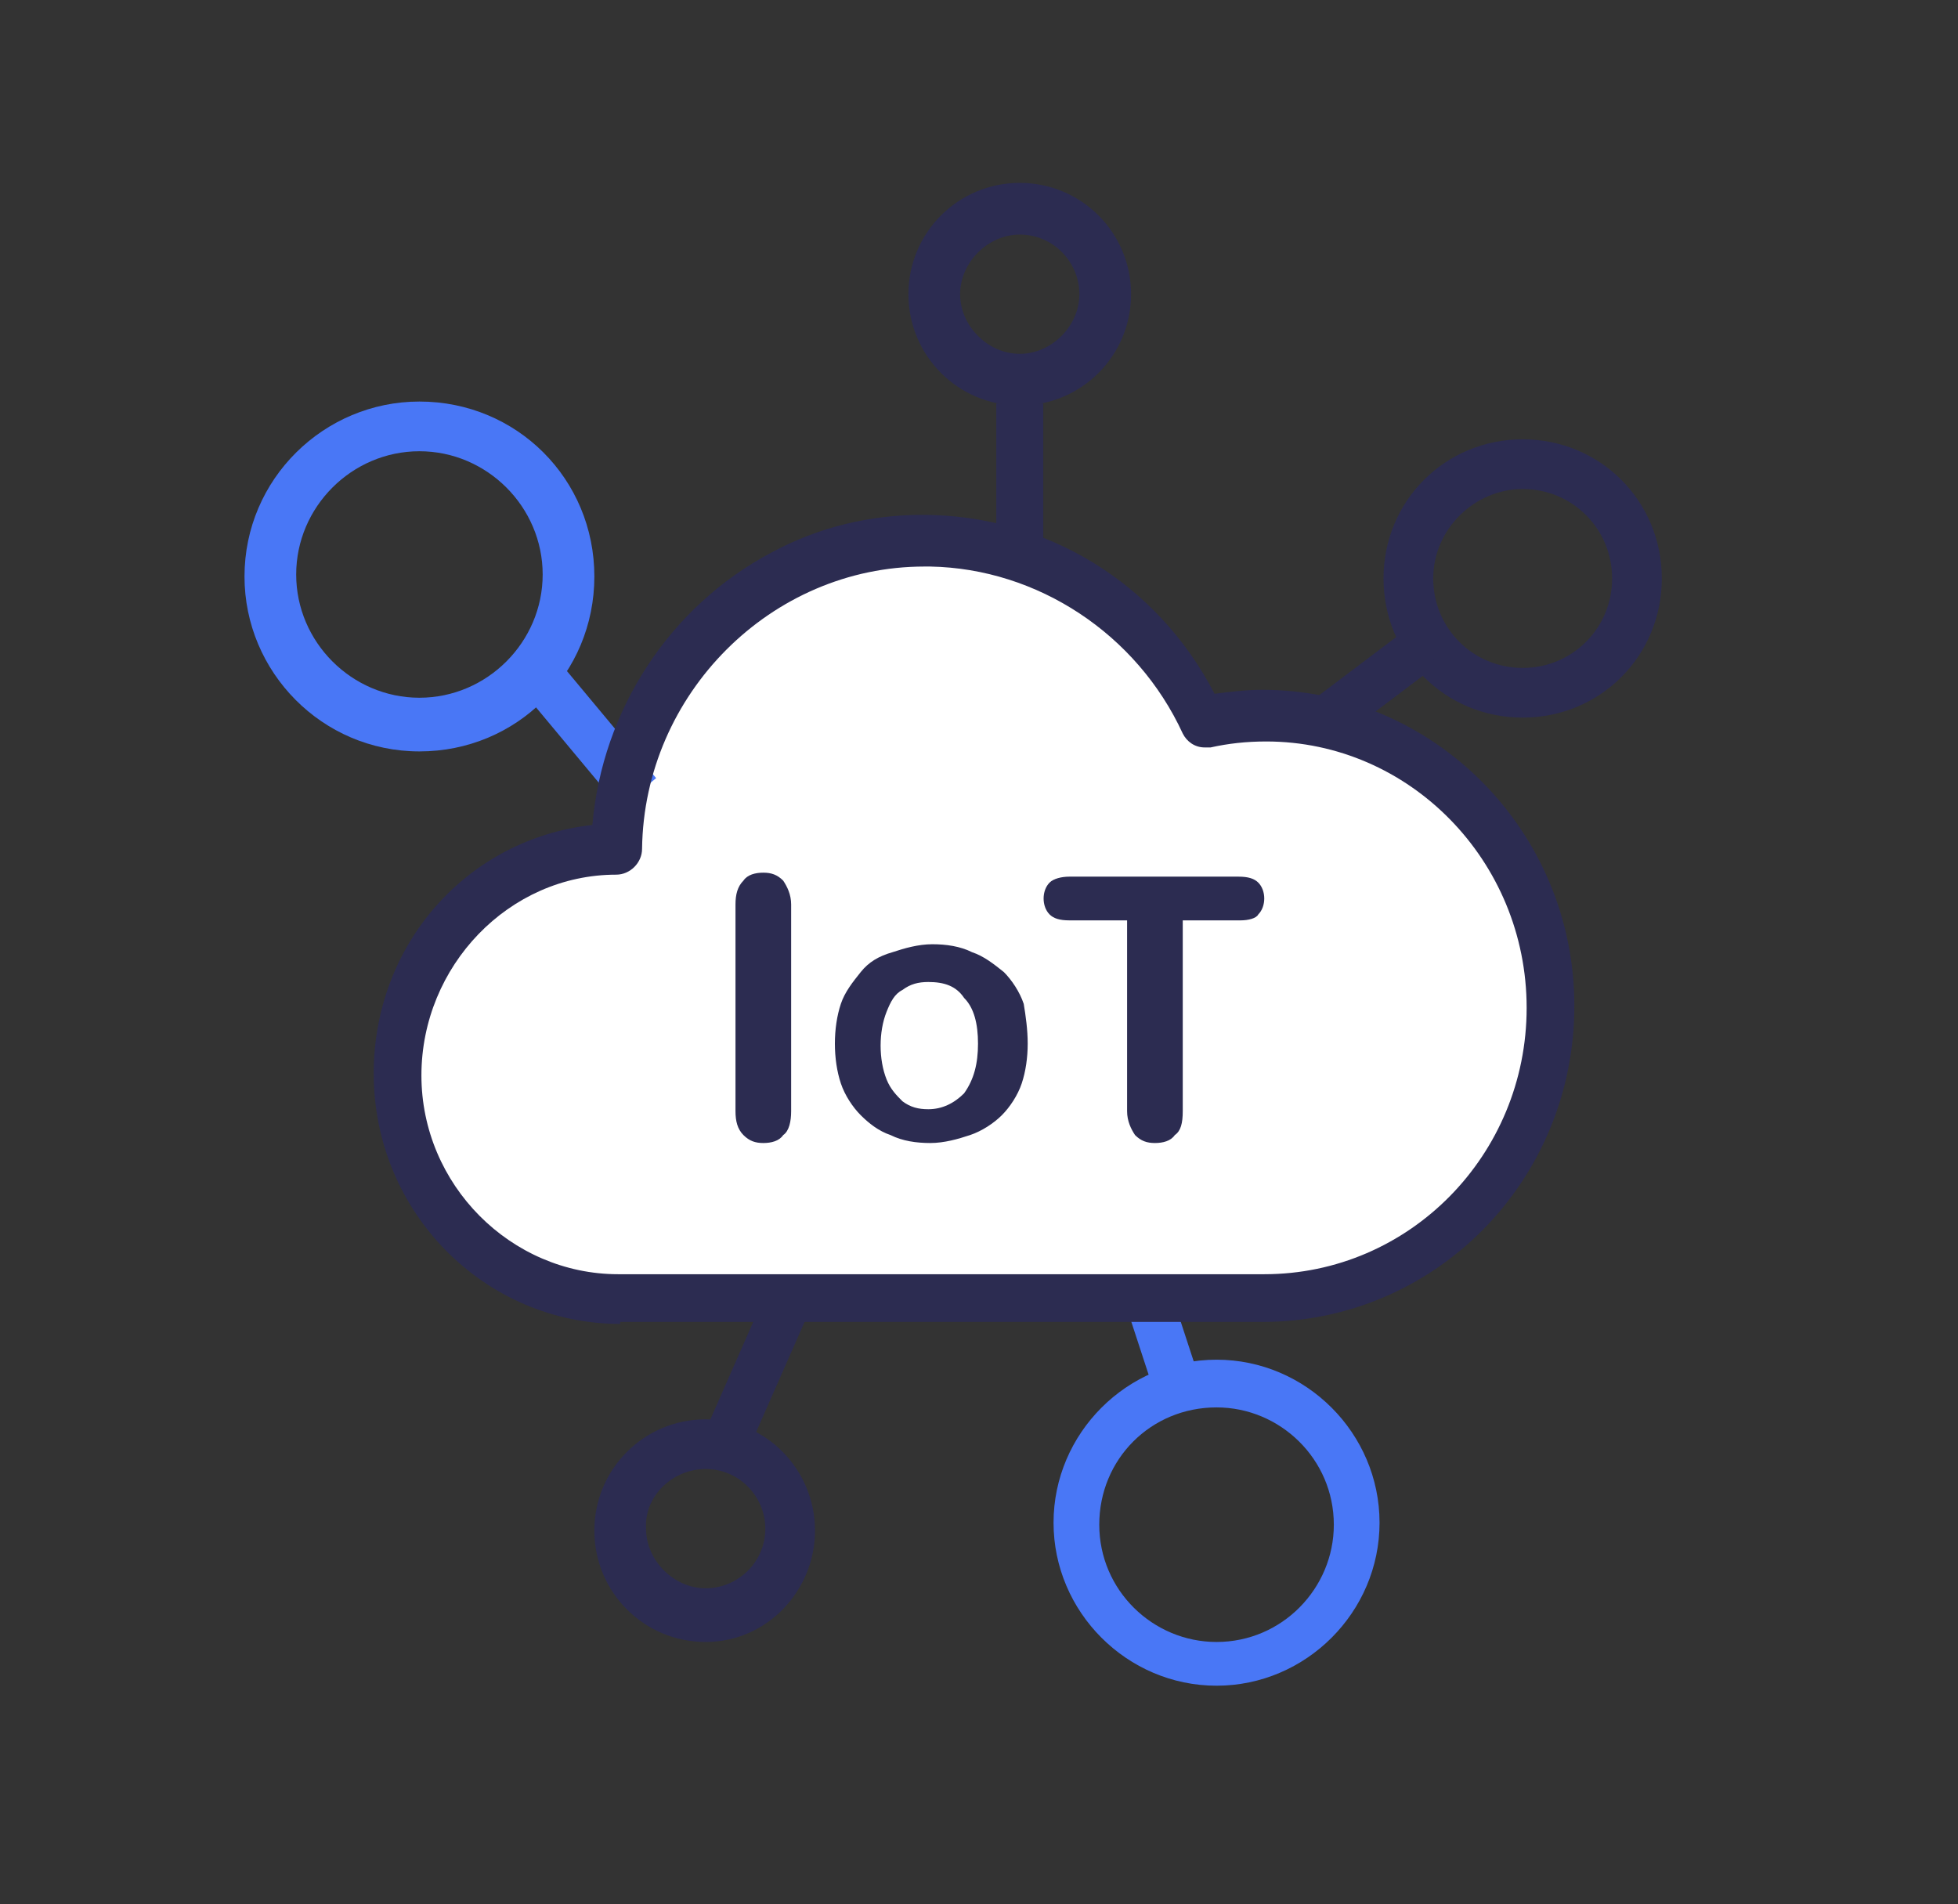
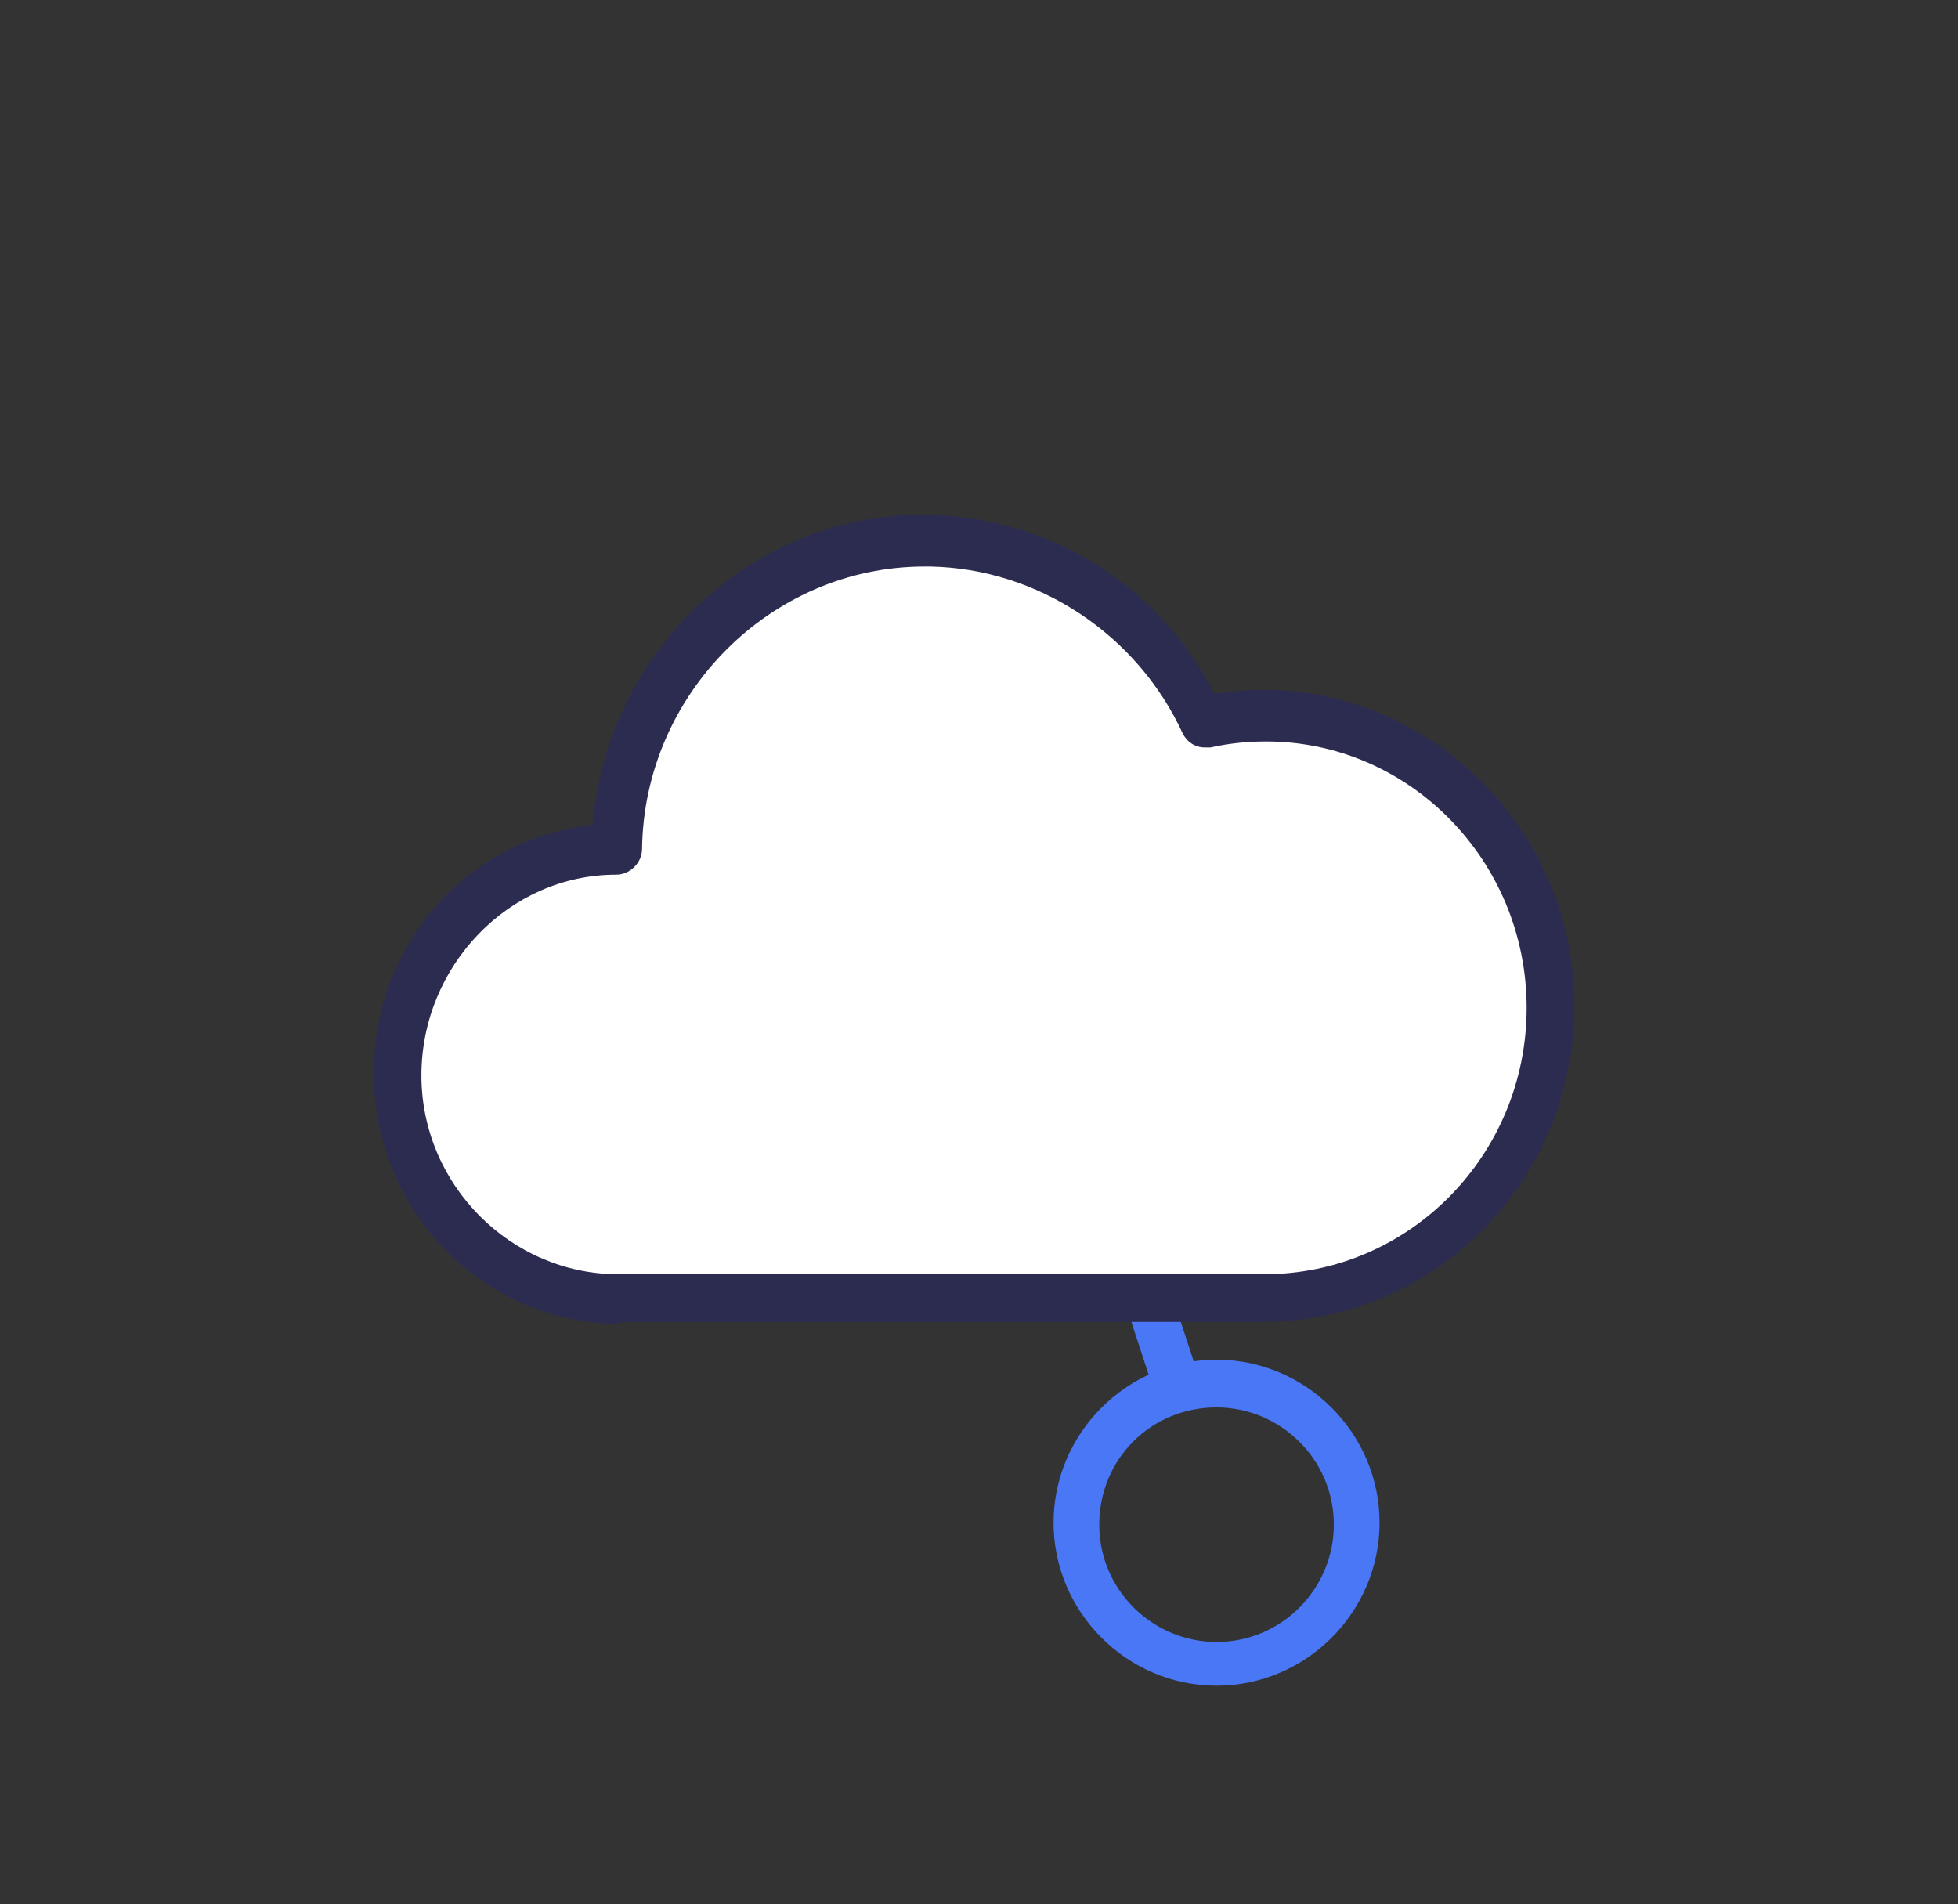
<svg xmlns="http://www.w3.org/2000/svg" xml:space="preserve" id="Layer_1" x="0" y="0" style="enable-background:new 0 0 98.5 95.8" version="1.1" viewBox="0 0 98.5 95.8">
  <rect x="0" y="0" width="98.5" height="95.8" fill="#333333" stroke="none" />
  <style>.st1{fill:#2c2c51}.st2{fill:#4977f6}.st3,.st4{fill:none;stroke:#4977f6;stroke-width:2.364;stroke-miterlimit:10}.st4{stroke:#2c2c51}</style>
  <path d="M31.5 66.2c-6.5 0-11.9-5.4-11.9-12.1 0-6.2 4.5-11.3 10.6-12 .5-5.6 3.7-10.6 8.6-13.1 2.3-1.2 4.8-1.8 7.3-1.8 5.9 0 11.3 3.3 14.1 8.6.8-.1 1.5-.2 2.3-.2 8.3 0 15 6.8 15 15.3 0 8.4-6.7 15.3-15 15.3h-31z" style="fill:#fff" />
-   <path d="M37 55.9V45.5c0-.5.1-.9.4-1.2.2-.3.6-.4 1-.4s.7.1 1 .4c.2.3.4.7.4 1.2v10.4c0 .5-.1 1-.4 1.2-.2.3-.6.4-1 .4s-.7-.1-1-.4c-.3-.3-.4-.7-.4-1.2zM51.7 52.5c0 .7-.1 1.4-.3 2-.2.6-.6 1.2-1 1.6-.4.4-1 .8-1.6 1-.6.2-1.3.4-2 .4s-1.4-.1-2-.4c-.6-.2-1.1-.6-1.5-1-.4-.4-.8-1-1-1.6s-.3-1.3-.3-2 .1-1.4.3-2c.2-.6.6-1.1 1-1.6s.9-.8 1.6-1c.6-.2 1.3-.4 2-.4s1.4.1 2 .4c.6.2 1.1.6 1.6 1 .4.4.8 1 1 1.6.1.6.2 1.3.2 2zm-2.5 0c0-1-.2-1.8-.7-2.3-.4-.6-1-.8-1.8-.8-.5 0-.9.1-1.3.4-.4.2-.6.6-.8 1.1-.2.5-.3 1.1-.3 1.7 0 .6.1 1.2.3 1.7.2.5.5.8.8 1.1.4.3.8.4 1.3.4.7 0 1.3-.3 1.8-.8.5-.7.7-1.5.7-2.5zM62.4 46.3h-2.9v9.6c0 .6-.1 1-.4 1.2-.2.3-.6.4-1 .4s-.7-.1-1-.4c-.2-.3-.4-.7-.4-1.2v-9.6h-2.9c-.5 0-.8-.1-1-.3s-.3-.5-.3-.8c0-.3.1-.6.3-.8.2-.2.6-.3 1-.3h8.5c.5 0 .8.1 1 .3.2.2.3.5.3.8 0 .3-.1.6-.3.8-.1.2-.5.3-.9.3z" class="st1" />
-   <path d="M21.1 22.7c3.4 0 6.2 2.8 6.2 6.2s-2.8 6.2-6.2 6.2-6.2-2.8-6.2-6.2 2.8-6.2 6.2-6.2m0-2.5c-4.8 0-8.8 3.9-8.8 8.8 0 4.8 3.9 8.8 8.8 8.8s8.8-3.9 8.8-8.8-3.9-8.8-8.8-8.8z" class="st2" />
-   <path d="M76.6 24.6c2.5 0 4.5 2 4.5 4.5s-2 4.5-4.5 4.5-4.5-2-4.5-4.5 2.1-4.5 4.5-4.5m0-2.5c-3.9 0-7 3.1-7 7s3.1 7 7 7 7-3.1 7-7-3.1-7-7-7zM51.3 11.8c1.7 0 3 1.4 3 3s-1.4 3-3 3-3-1.4-3-3 1.4-3 3-3m0-2.6c-3.1 0-5.6 2.5-5.6 5.6 0 3.1 2.5 5.6 5.6 5.6s5.6-2.5 5.6-5.6c0-3.1-2.5-5.6-5.6-5.6zM35.5 73.9c1.7 0 3 1.4 3 3 0 1.7-1.4 3-3 3s-3-1.4-3-3c-.1-1.6 1.3-3 3-3m0-2.5c-3.1 0-5.6 2.5-5.6 5.6 0 3.1 2.5 5.6 5.6 5.6S41 80 41 77c0-3.1-2.5-5.6-5.5-5.6z" class="st1" />
  <path d="M61.2 70.8c3.2 0 5.9 2.6 5.9 5.9 0 3.2-2.6 5.9-5.9 5.9-3.2 0-5.9-2.6-5.9-5.9 0-3.3 2.6-5.9 5.9-5.9m0-2.4c-4.5 0-8.2 3.7-8.2 8.2s3.7 8.2 8.2 8.2c4.5 0 8.2-3.7 8.2-8.2s-3.7-8.2-8.2-8.2z" class="st2" />
-   <path d="m26.6 33.3 5.5 6.6" class="st3" />
-   <path d="M51.3 20.3v7.1M71.6 32.5l-5.3 4M39.8 65.1l-3.3 7.5" class="st4" />
  <path d="m57.7 65.1 1.8 5.5" class="st3" />
  <path d="M31.2 66.6c-6.8 0-12.4-5.6-12.4-12.6 0-6.5 4.7-11.8 11-12.5.5-5.8 3.9-11 9-13.7 2.4-1.3 5-1.9 7.6-1.9 6.2 0 11.8 3.4 14.7 9 .8-.1 1.6-.2 2.4-.2 8.6 0 15.7 7.1 15.7 15.9s-7 15.9-15.7 15.9H31.2zm15.3-38.1c-7.7 0-14.1 6.4-14.2 14.2 0 .7-.6 1.3-1.3 1.3-5.4 0-9.8 4.6-9.8 10.1s4.5 10 9.9 10h32.5c7.3 0 13.2-6 13.2-13.4s-5.9-13.4-13.1-13.4c-1 0-1.9.1-2.8.3h-.3c-.5 0-.9-.3-1.1-.7-2.3-5-7.3-8.3-12.7-8.4h-.3z" class="st1" />
</svg>